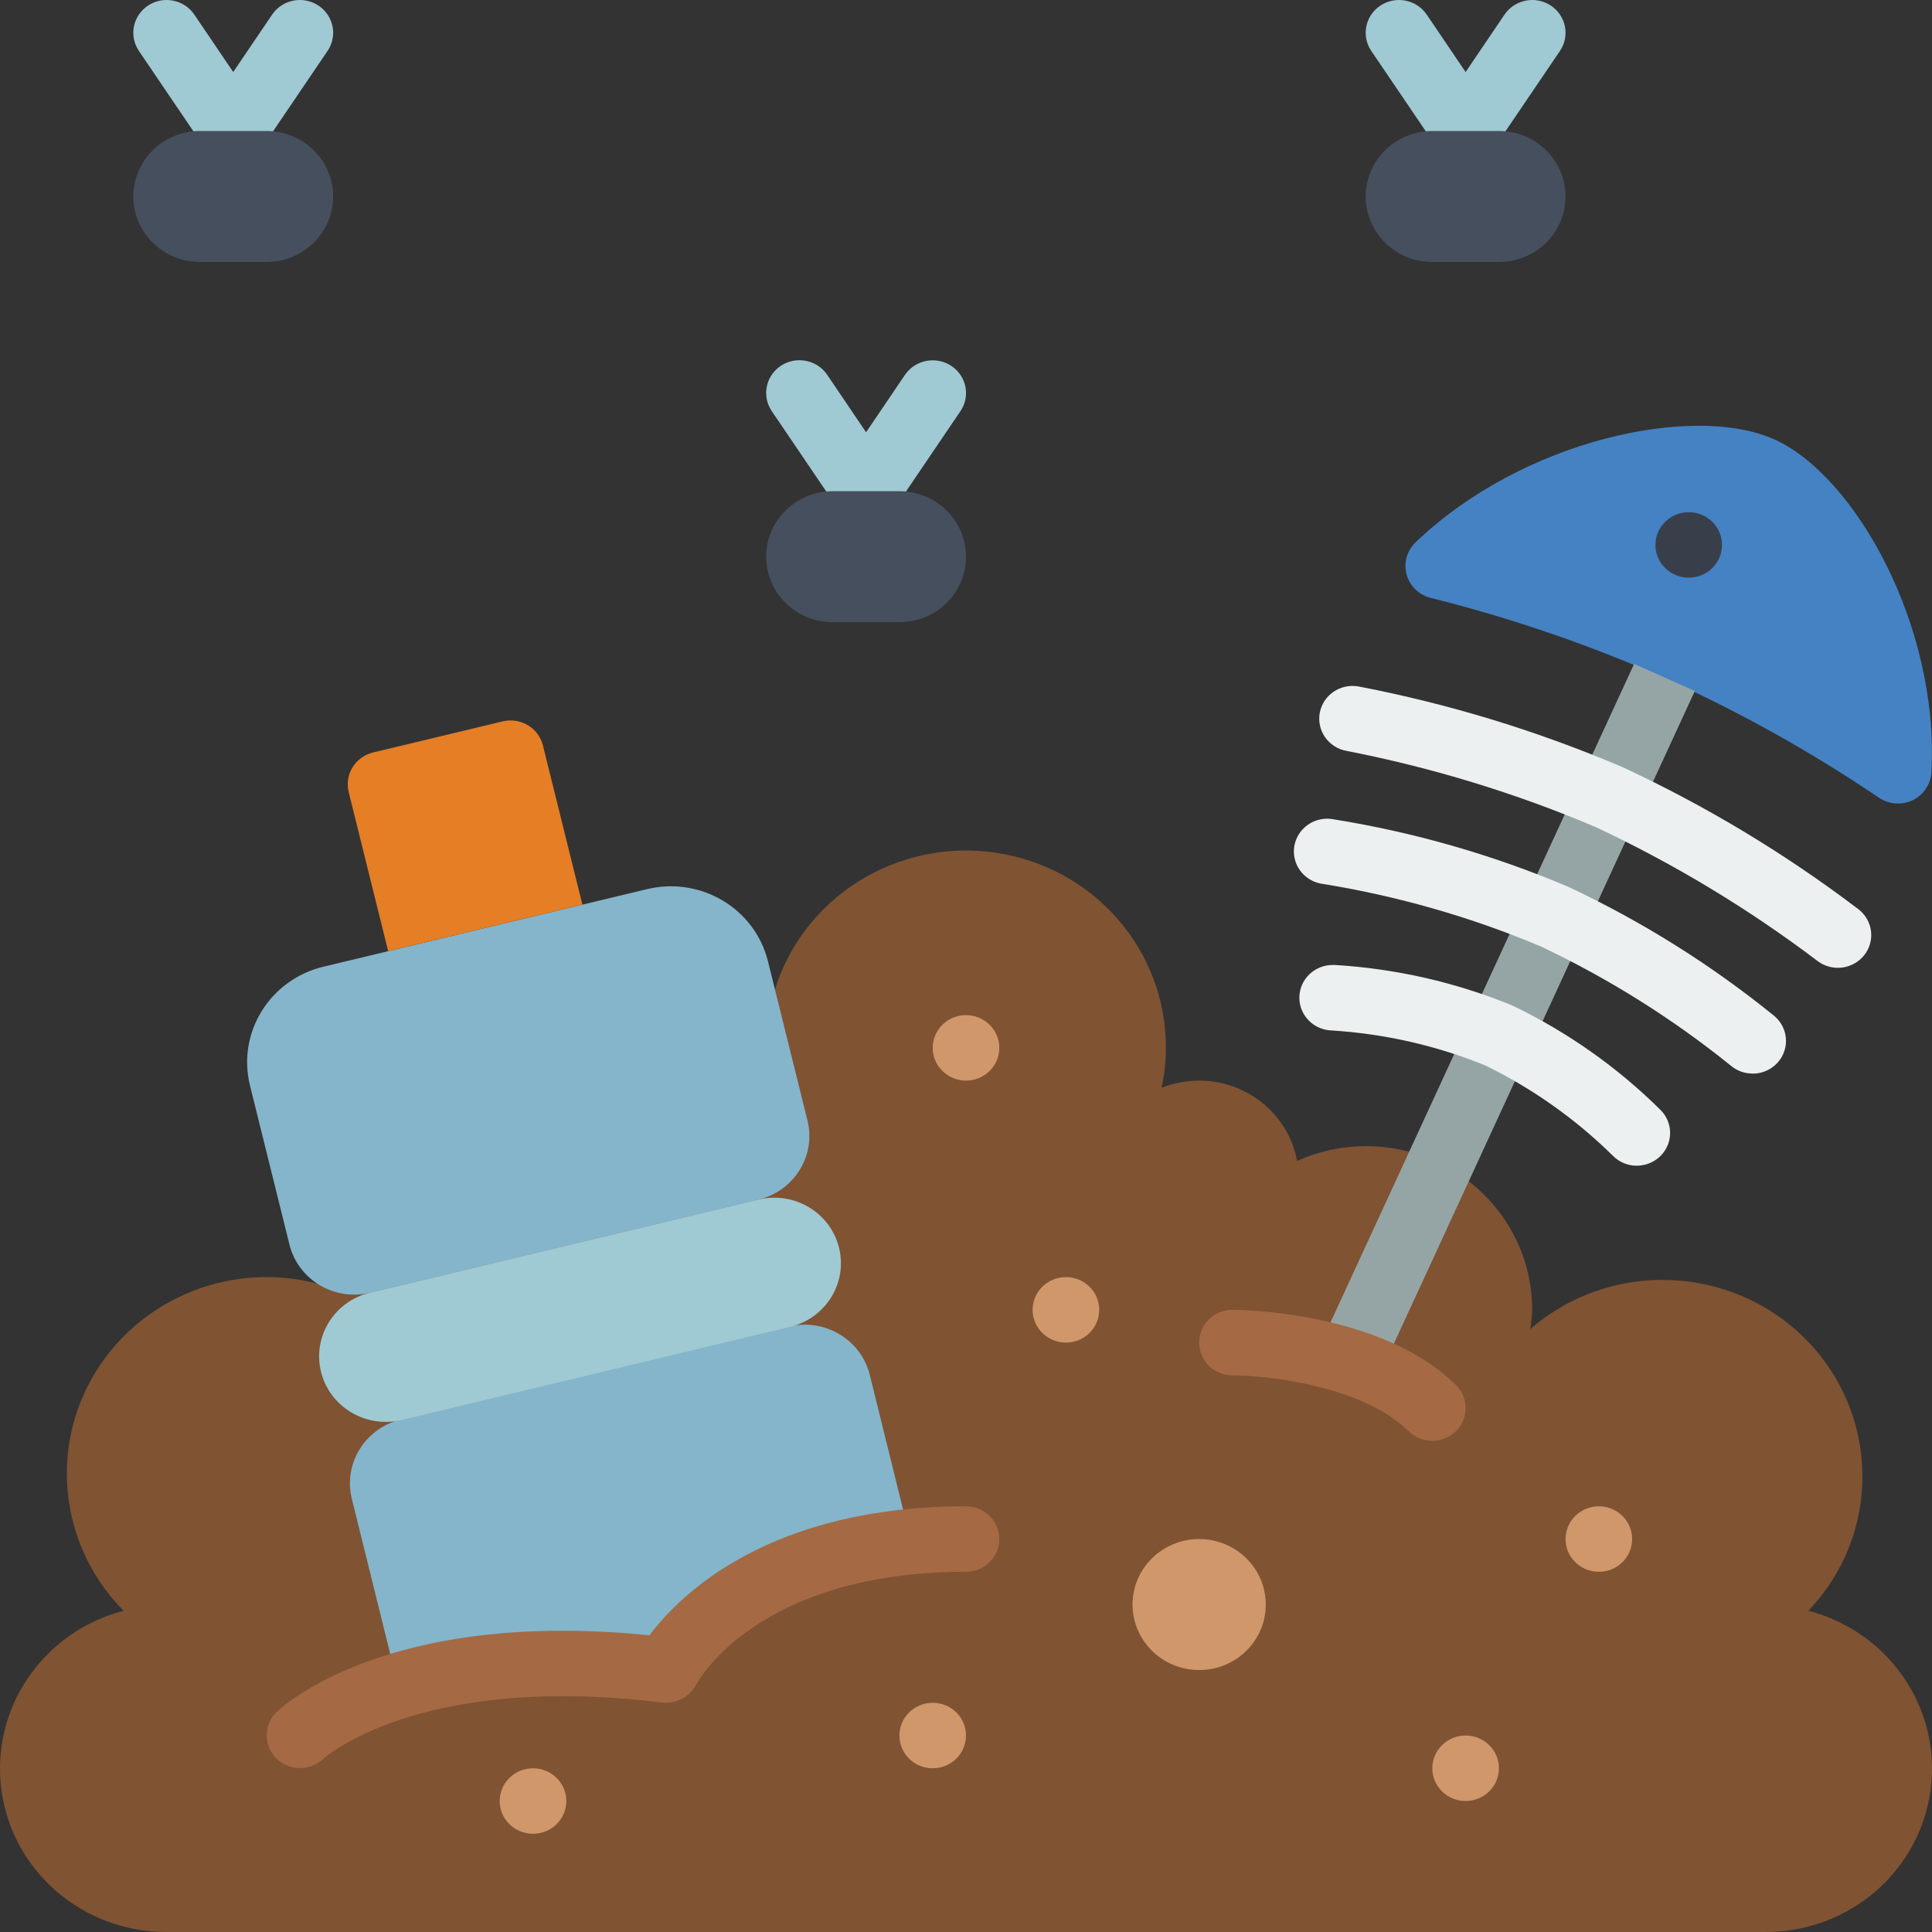
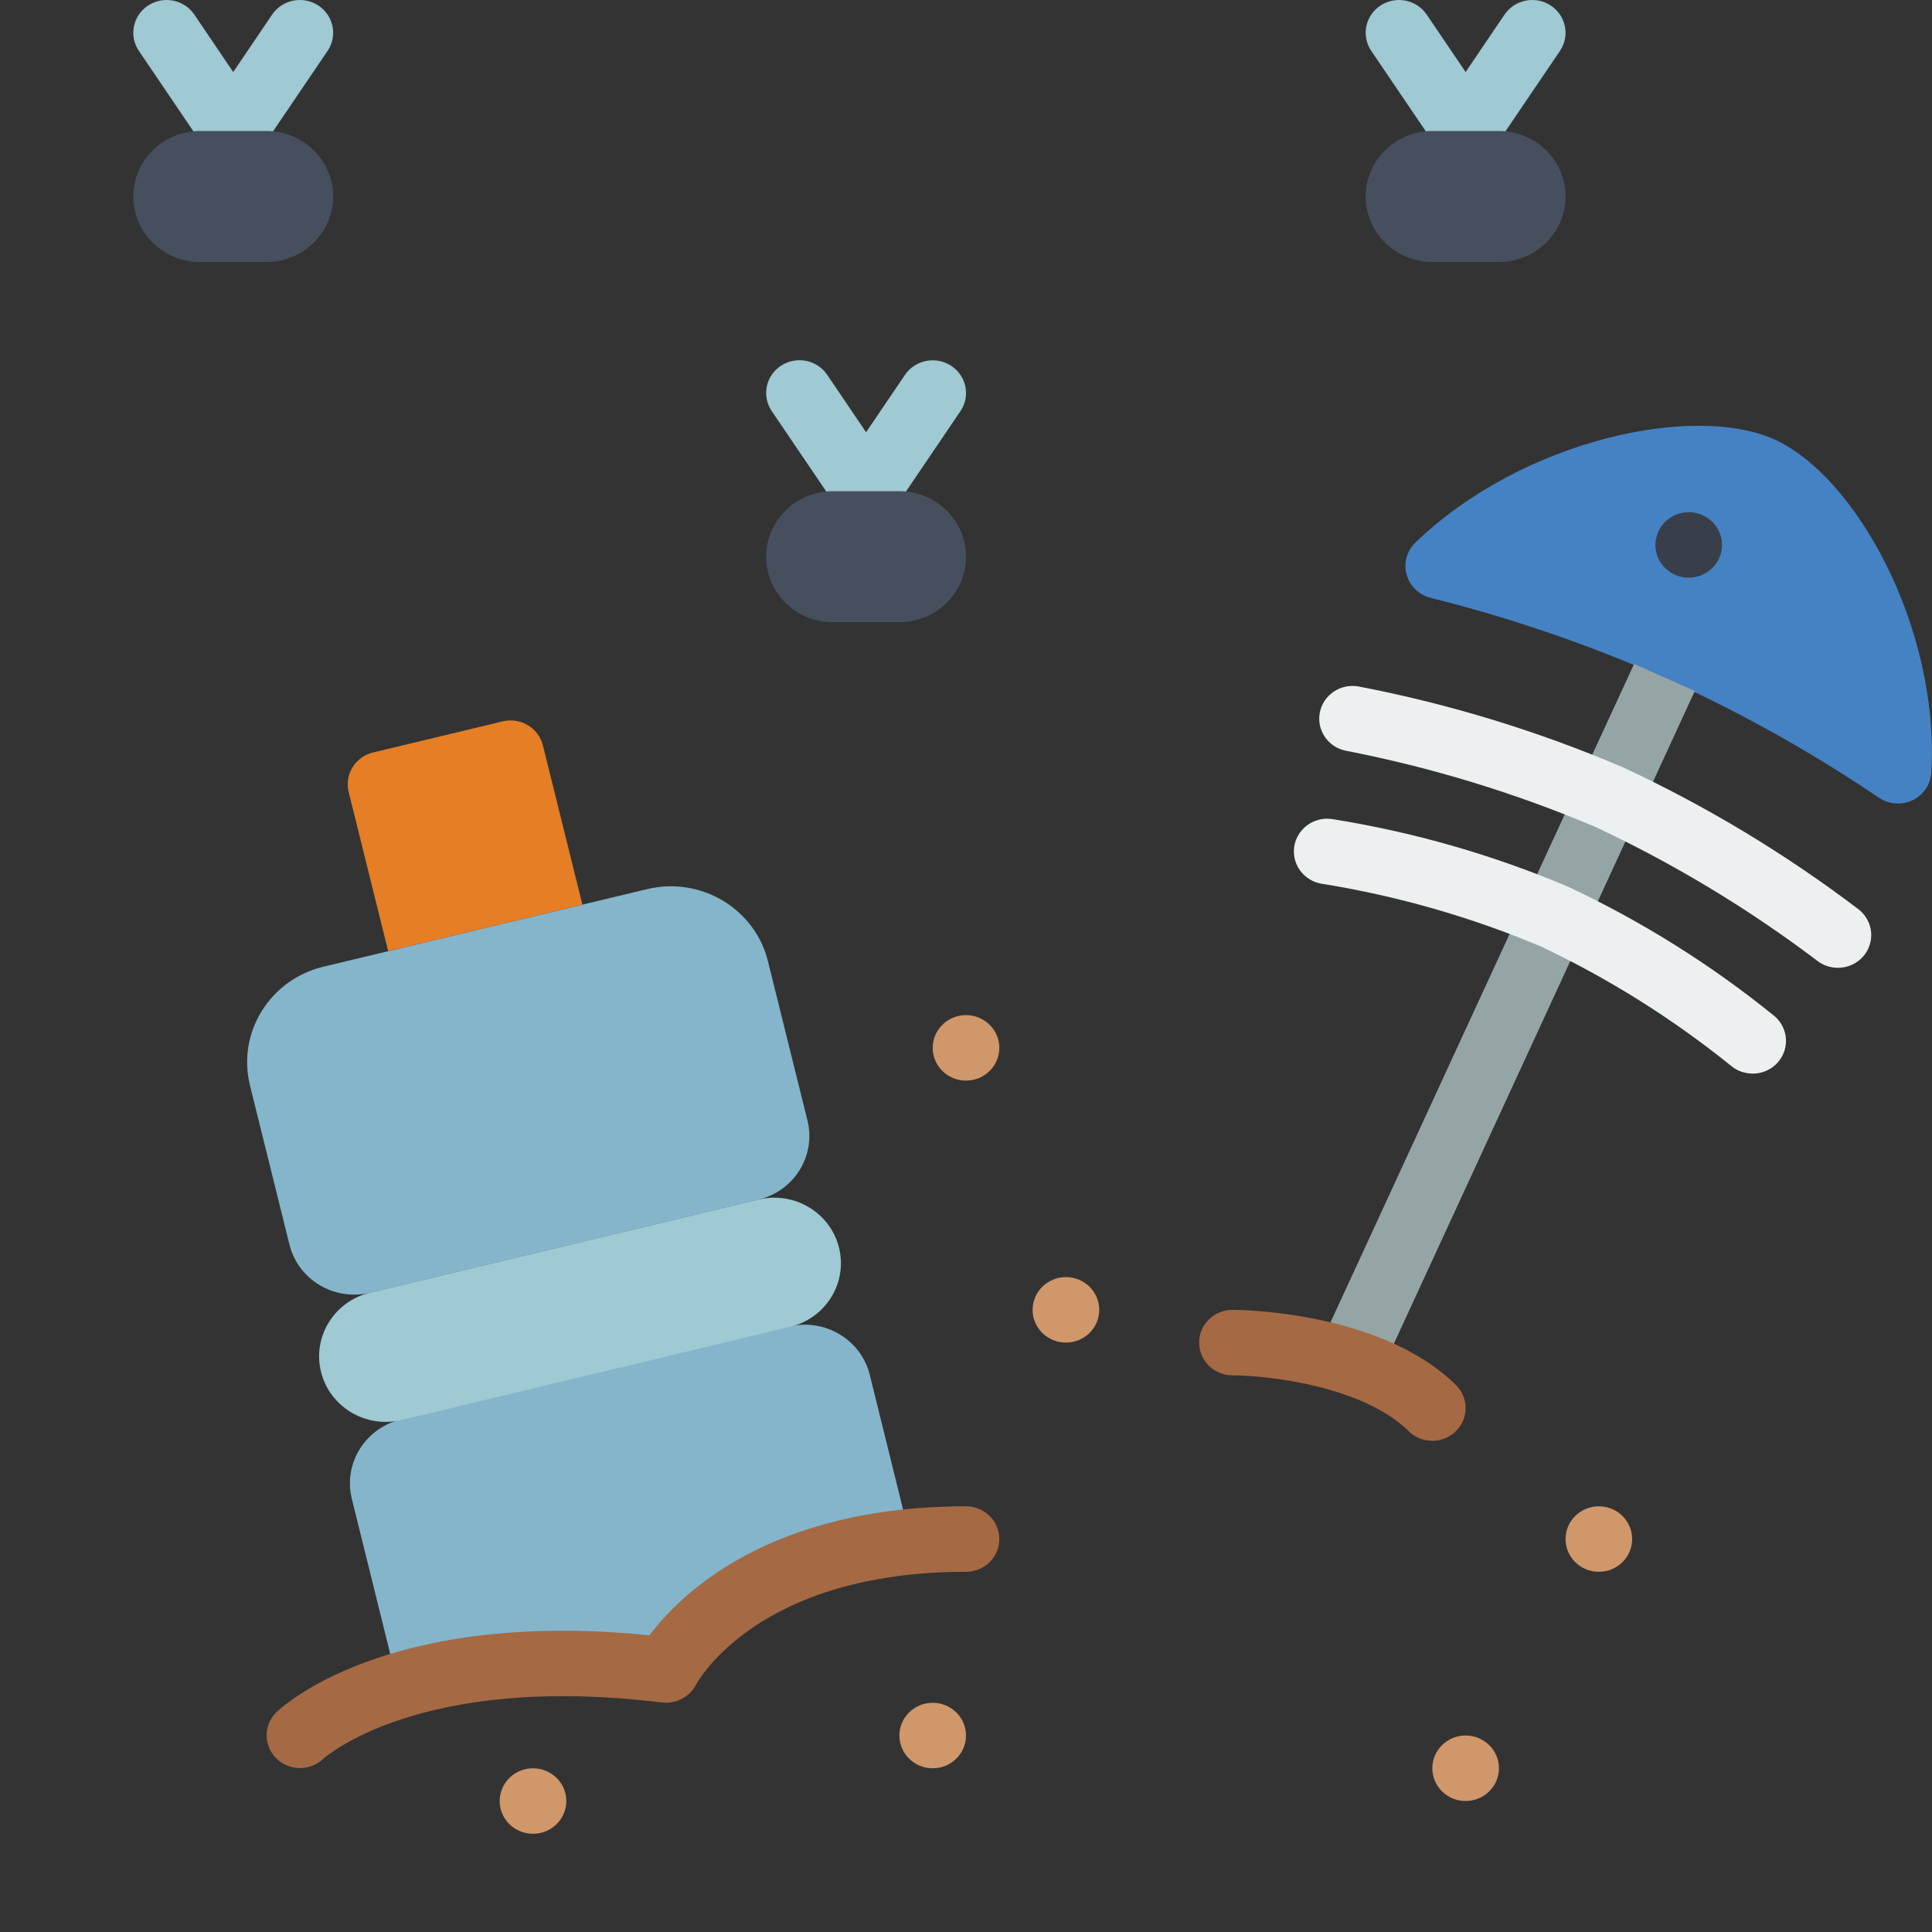
<svg xmlns="http://www.w3.org/2000/svg" width="80" height="80" viewBox="0 0 80 80" fill="none">
  <rect x="0" y="0" width="80" height="80" fill="#333333" stroke="none" />
  <path d="M9.657 6.78C9.196 6.78 8.766 6.554 8.51 6.177L5.752 2.109C5.329 1.486 5.5 0.644 6.134 0.228C6.767 -0.188 7.624 -0.019 8.047 0.604L9.657 2.983L11.268 0.604C11.542 0.201 12.013 -0.028 12.505 0.003C12.997 0.034 13.434 0.321 13.652 0.756C13.871 1.19 13.837 1.706 13.563 2.109L10.805 6.177C10.549 6.554 10.118 6.78 9.657 6.78Z" fill="#9FC9D3" />
  <path d="M35.862 21.695C35.401 21.695 34.971 21.469 34.715 21.092L31.957 17.024C31.534 16.401 31.705 15.559 32.339 15.144C32.972 14.728 33.829 14.896 34.252 15.519L35.862 17.899L37.473 15.523C37.747 15.12 38.218 14.891 38.71 14.923C39.202 14.954 39.639 15.241 39.858 15.675C40.076 16.11 40.042 16.625 39.768 17.028L37.01 21.096C36.753 21.472 36.323 21.696 35.862 21.695Z" fill="#9FC9D3" />
  <path d="M60.688 6.78C60.227 6.78 59.796 6.554 59.541 6.177L56.782 2.109C56.359 1.486 56.53 0.644 57.164 0.228C57.798 -0.188 58.654 -0.019 59.077 0.604L60.688 2.983L62.299 0.604C62.722 -0.019 63.578 -0.188 64.212 0.228C64.846 0.644 65.017 1.486 64.594 2.109L61.836 6.177C61.58 6.554 61.149 6.78 60.688 6.78Z" fill="#9FC9D3" />
-   <path d="M32.07 41.044V41.03C33.245 37.153 37.141 34.714 41.212 35.306C45.284 35.899 48.293 39.343 48.275 43.39C48.279 43.946 48.219 44.501 48.096 45.044C48.591 44.848 49.12 44.746 49.654 44.746C51.645 44.745 53.351 46.143 53.709 48.068C54.602 47.671 55.57 47.463 56.55 47.457C60.359 47.457 63.446 50.493 63.446 54.237C63.432 54.505 63.405 54.772 63.364 55.037C66.675 52.16 71.702 52.349 74.78 55.466C77.859 58.584 77.903 63.529 74.88 66.698C78.225 67.568 80.392 70.746 79.941 74.118C79.49 77.491 76.561 80.009 73.101 80H6.899C3.439 80.009 0.51 77.491 0.059 74.118C-0.392 70.746 1.775 67.568 5.12 66.698C2.797 64.357 2.125 60.875 3.416 57.86C4.707 54.845 7.71 52.884 11.037 52.881C11.745 52.881 12.45 52.972 13.133 53.152H13.147L32.07 41.044Z" fill="#805333" />
  <path d="M13.392 40.029L26.798 36.816C29.019 36.283 31.259 37.622 31.8 39.805L33.435 46.395C33.796 47.851 32.888 49.319 31.407 49.674L15.32 53.53C13.84 53.885 12.347 52.993 11.986 51.537L10.351 44.947C9.81 42.763 11.171 40.562 13.392 40.029Z" fill="#84B5CB" />
  <path d="M16.485 69.803L14.568 62.061C14.21 60.605 15.116 59.139 16.595 58.78L32.676 54.929C34.157 54.578 35.648 55.468 36.014 56.922L37.724 63.837L26.208 69.153L16.485 69.803Z" fill="#84B5CB" />
  <path d="M31.407 49.671L15.32 53.527C13.84 53.882 12.932 55.35 13.293 56.806C13.654 58.262 15.147 59.154 16.628 58.799L32.715 54.943C34.196 54.588 35.103 53.12 34.742 51.664C34.381 50.208 32.888 49.316 31.407 49.671Z" fill="#9FC9D3" />
  <path d="M15.452 31.157L20.814 29.871C21.555 29.694 22.301 30.14 22.482 30.868L24.116 37.458L16.073 39.386L14.438 32.796C14.258 32.068 14.711 31.334 15.452 31.157Z" fill="#E57E25" />
  <path d="M12.416 73.212C11.862 73.21 11.363 72.882 11.149 72.379C10.935 71.876 11.049 71.296 11.437 70.907C11.622 70.727 15.962 66.608 26.892 67.713C28.166 66.018 31.849 62.373 40 62.373C40.762 62.373 41.379 62.98 41.379 63.729C41.379 64.478 40.762 65.085 40 65.085C31.415 65.085 28.917 69.578 28.815 69.771C28.546 70.274 27.99 70.562 27.416 70.498C17.32 69.257 13.419 72.803 13.38 72.834C13.121 73.078 12.775 73.214 12.416 73.212Z" fill="#A56A43" />
  <path d="M38.621 73.221C39.383 73.221 40 72.614 40 71.865C40 71.116 39.383 70.509 38.621 70.509C37.859 70.509 37.242 71.116 37.242 71.865C37.242 72.614 37.859 73.221 38.621 73.221Z" fill="#CF976A" />
  <path d="M22.071 75.933C22.832 75.933 23.45 75.326 23.45 74.577C23.45 73.828 22.832 73.221 22.071 73.221C21.309 73.221 20.691 73.828 20.691 74.577C20.691 75.326 21.309 75.933 22.071 75.933Z" fill="#CF976A" />
  <path d="M40 44.746C40.762 44.746 41.38 44.139 41.38 43.39C41.38 42.641 40.762 42.034 40 42.034C39.239 42.034 38.621 42.641 38.621 43.39C38.621 44.139 39.239 44.746 40 44.746Z" fill="#CF976A" />
  <path d="M44.138 55.594C44.9 55.594 45.517 54.987 45.517 54.238C45.517 53.489 44.9 52.882 44.138 52.882C43.376 52.882 42.758 53.489 42.758 54.238C42.758 54.987 43.376 55.594 44.138 55.594Z" fill="#CF976A" />
  <path d="M60.688 74.576C61.45 74.576 62.068 73.969 62.068 73.22C62.068 72.471 61.45 71.864 60.688 71.864C59.927 71.864 59.309 72.471 59.309 73.22C59.309 73.969 59.927 74.576 60.688 74.576Z" fill="#CF976A" />
  <path d="M66.205 65.085C66.967 65.085 67.584 64.478 67.584 63.729C67.584 62.98 66.967 62.373 66.205 62.373C65.443 62.373 64.826 62.98 64.826 63.729C64.826 64.478 65.443 65.085 66.205 65.085Z" fill="#CF976A" />
  <path d="M68.903 28.068C72.01 29.466 74.988 31.127 77.803 33.032C78.217 33.312 78.754 33.35 79.205 33.131C79.656 32.911 79.95 32.469 79.975 31.974C80.306 25.897 76.792 19.675 73.46 18.189C70.127 16.703 63.069 18.201 58.637 22.437C58.267 22.776 58.114 23.288 58.238 23.77C58.363 24.253 58.745 24.631 59.236 24.756C62.55 25.582 65.784 26.69 68.903 28.068Z" fill="#4482C3" />
  <path d="M54.606 55.813L67.665 27.492L70.179 28.613L57.12 56.934L54.606 55.813Z" fill="#95A5A5" />
  <path d="M76.102 40.075C75.791 40.075 75.49 39.971 75.247 39.782C72.39 37.622 69.309 35.764 66.056 34.239C62.746 32.837 59.294 31.782 55.759 31.093C55.009 30.959 54.512 30.252 54.649 29.515C54.786 28.779 55.504 28.29 56.254 28.425C60.013 29.148 63.681 30.27 67.195 31.77C70.657 33.38 73.932 35.354 76.963 37.657C77.422 38.016 77.6 38.621 77.407 39.166C77.213 39.711 76.69 40.075 76.103 40.075H76.102Z" fill="#ECF0F1" />
  <path d="M72.567 44.454C72.24 44.454 71.924 44.34 71.676 44.131C69.253 42.176 66.601 40.513 63.776 39.178C60.894 37.968 57.874 37.103 54.782 36.602C54.287 36.54 53.864 36.219 53.677 35.764C53.49 35.309 53.569 34.789 53.882 34.407C54.195 34.024 54.694 33.838 55.186 33.92C58.533 34.455 61.801 35.392 64.915 36.71C67.978 38.145 70.85 39.944 73.466 42.066C73.908 42.434 74.069 43.035 73.869 43.569C73.669 44.104 73.15 44.458 72.571 44.457L72.567 44.454Z" fill="#ECF0F1" />
-   <path d="M67.779 48.271C67.403 48.271 67.044 48.121 66.784 47.855C65.24 46.334 63.455 45.071 61.498 44.115C59.478 43.295 57.334 42.807 55.153 42.67C54.392 42.653 53.788 42.033 53.804 41.284C53.821 40.535 54.452 39.941 55.214 39.958H55.278C57.809 40.11 60.296 40.679 62.636 41.642C64.913 42.738 66.988 44.202 68.772 45.974C69.154 46.366 69.261 46.944 69.045 47.444C68.828 47.944 68.329 48.268 67.777 48.268L67.779 48.271Z" fill="#ECF0F1" />
  <path d="M69.926 23.92C70.688 23.92 71.305 23.313 71.305 22.564C71.305 21.816 70.688 21.209 69.926 21.209C69.164 21.209 68.547 21.816 68.547 22.564C68.547 23.313 69.164 23.92 69.926 23.92Z" fill="#393F4A" />
  <path d="M59.309 59.661C58.943 59.661 58.592 59.519 58.334 59.264C56.403 57.366 52.413 56.95 51.033 56.95C50.272 56.95 49.654 56.343 49.654 55.594C49.654 54.845 50.272 54.238 51.033 54.238C51.283 54.238 57.157 54.273 60.284 57.347C60.678 57.735 60.796 58.318 60.583 58.824C60.369 59.331 59.866 59.661 59.309 59.661Z" fill="#A56A43" />
-   <path d="M49.654 69.153C51.178 69.153 52.413 67.939 52.413 66.441C52.413 64.943 51.178 63.729 49.654 63.729C48.131 63.729 46.896 64.943 46.896 66.441C46.896 67.939 48.131 69.153 49.654 69.153Z" fill="#CF976A" />
  <path d="M11.037 5.424H8.278C6.755 5.424 5.52 6.638 5.52 8.136C5.52 9.633 6.755 10.848 8.278 10.848H11.037C12.56 10.848 13.795 9.633 13.795 8.136C13.795 6.638 12.56 5.424 11.037 5.424Z" fill="#464F5D" />
  <path d="M37.242 20.339H34.483C32.96 20.339 31.725 21.553 31.725 23.051C31.725 24.549 32.96 25.763 34.483 25.763H37.242C38.765 25.763 40 24.549 40 23.051C40 21.553 38.765 20.339 37.242 20.339Z" fill="#464F5D" />
  <path d="M62.067 5.424H59.309C57.785 5.424 56.55 6.638 56.55 8.136C56.55 9.633 57.785 10.848 59.309 10.848H62.067C63.59 10.848 64.826 9.633 64.826 8.136C64.826 6.638 63.59 5.424 62.067 5.424Z" fill="#464F5D" />
</svg>